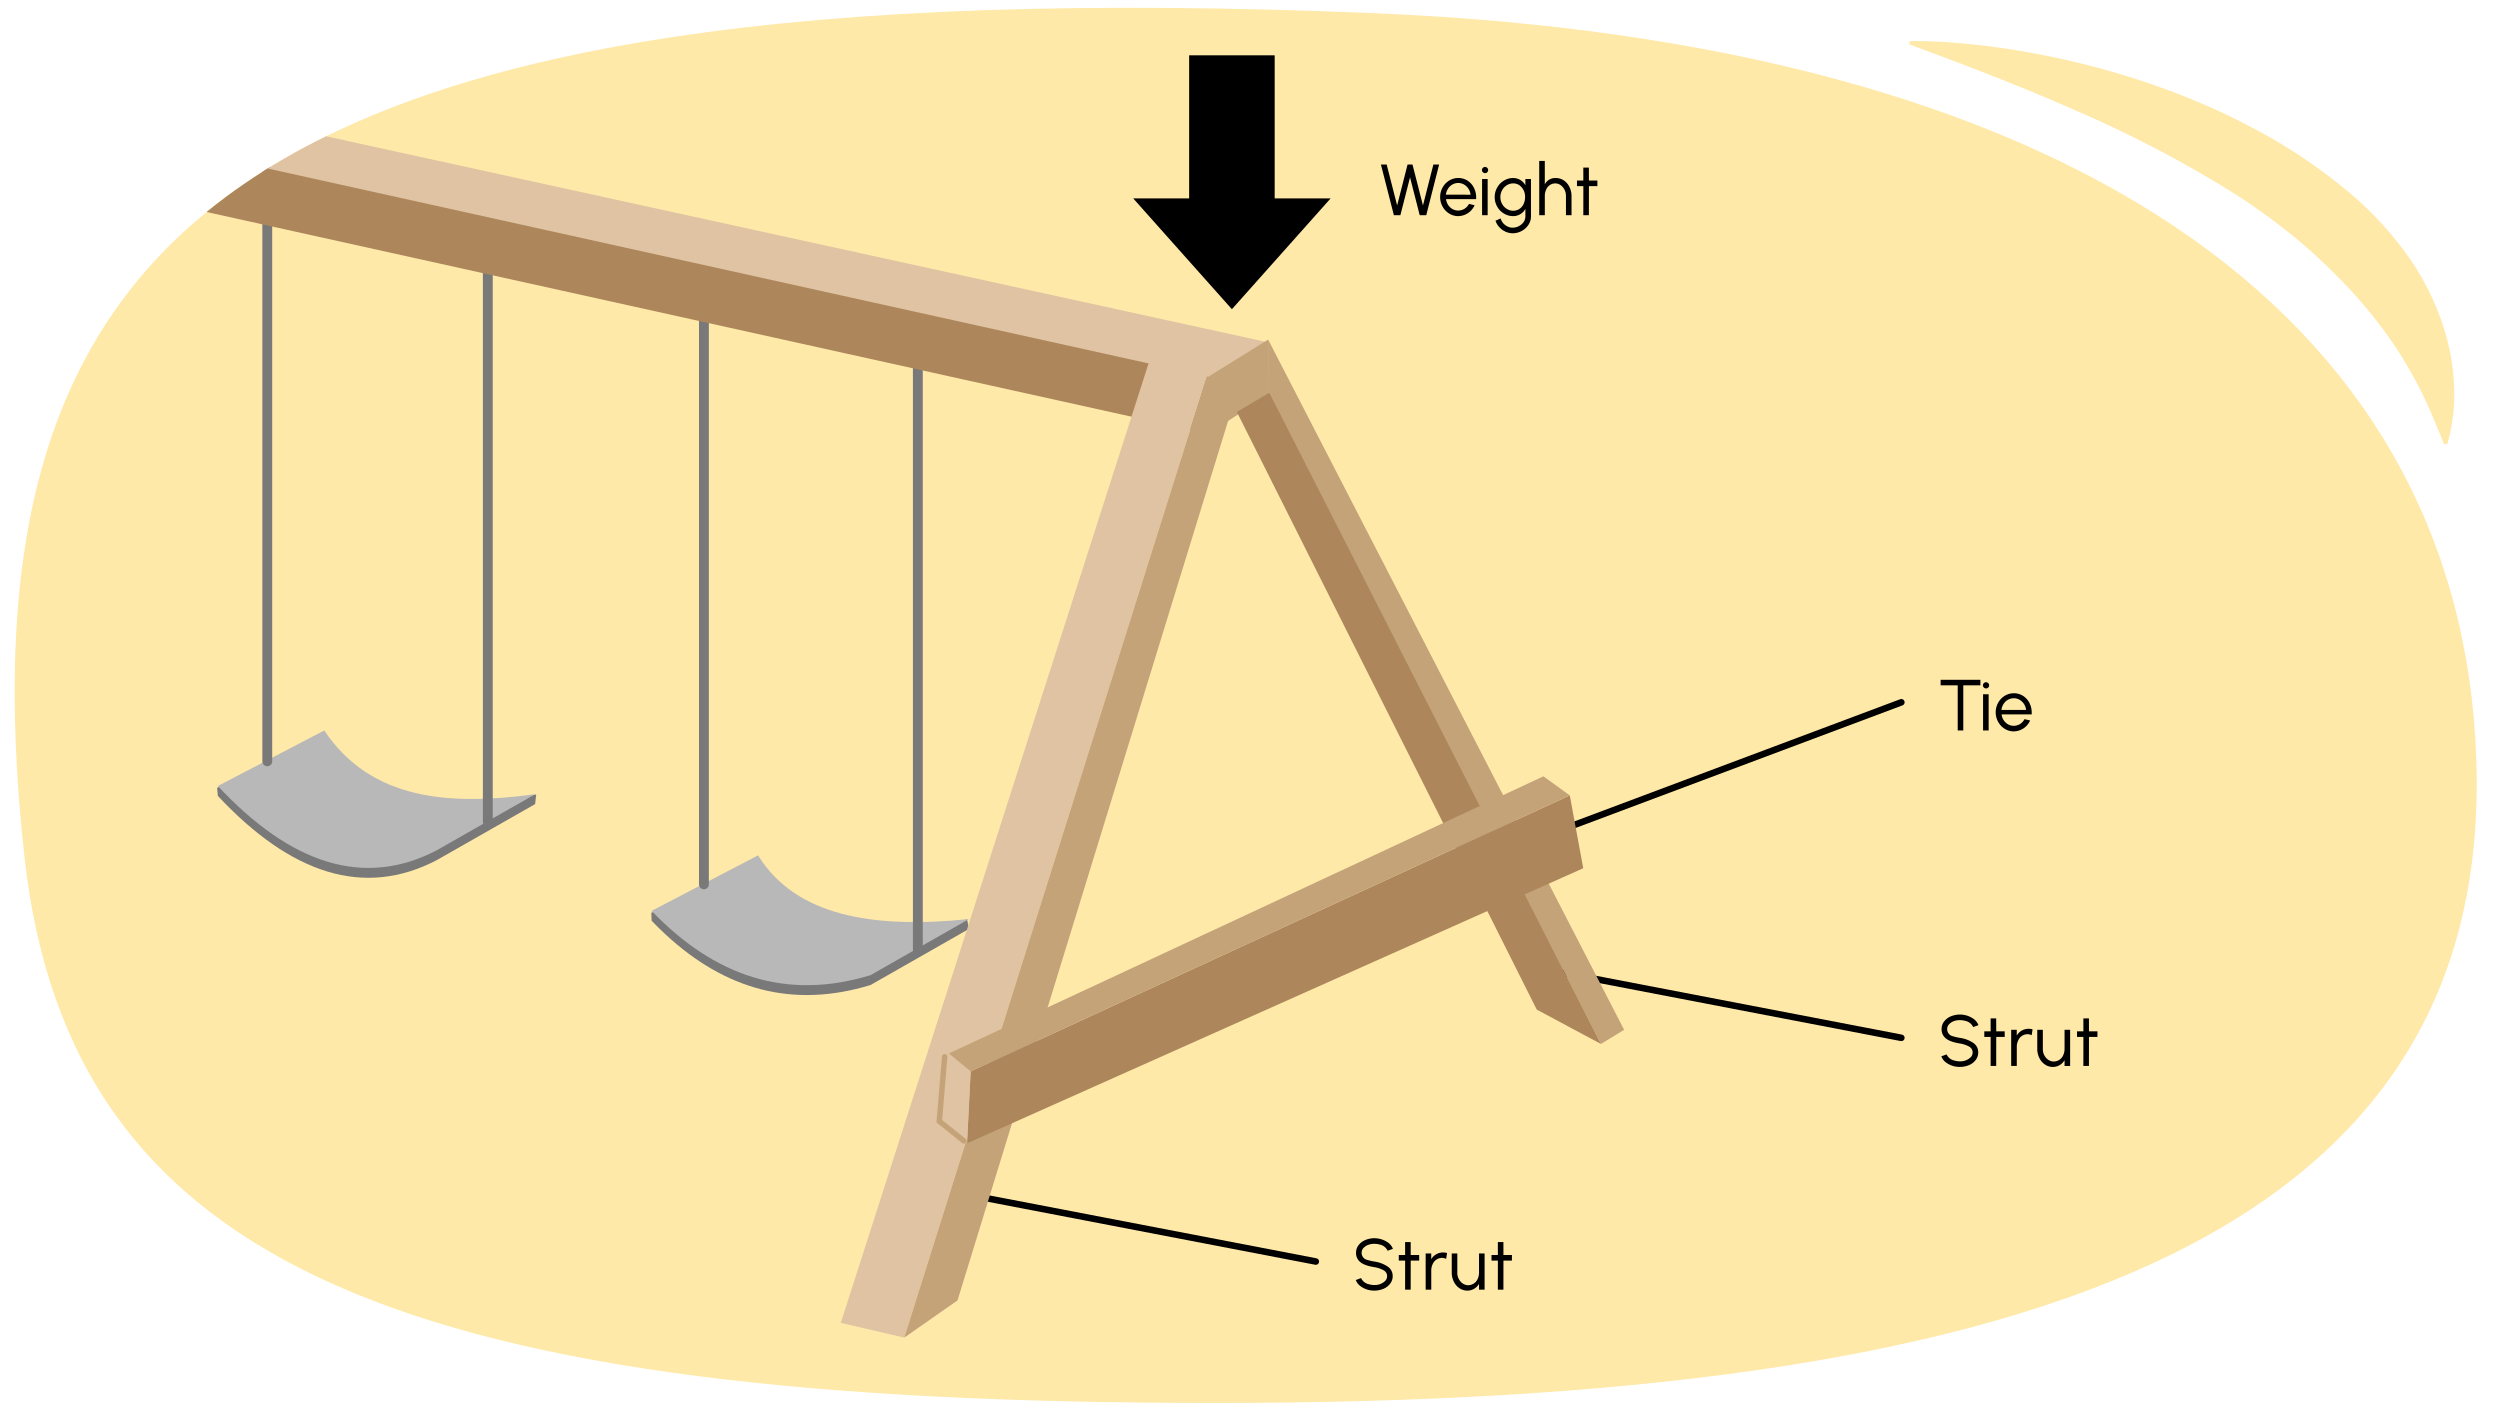
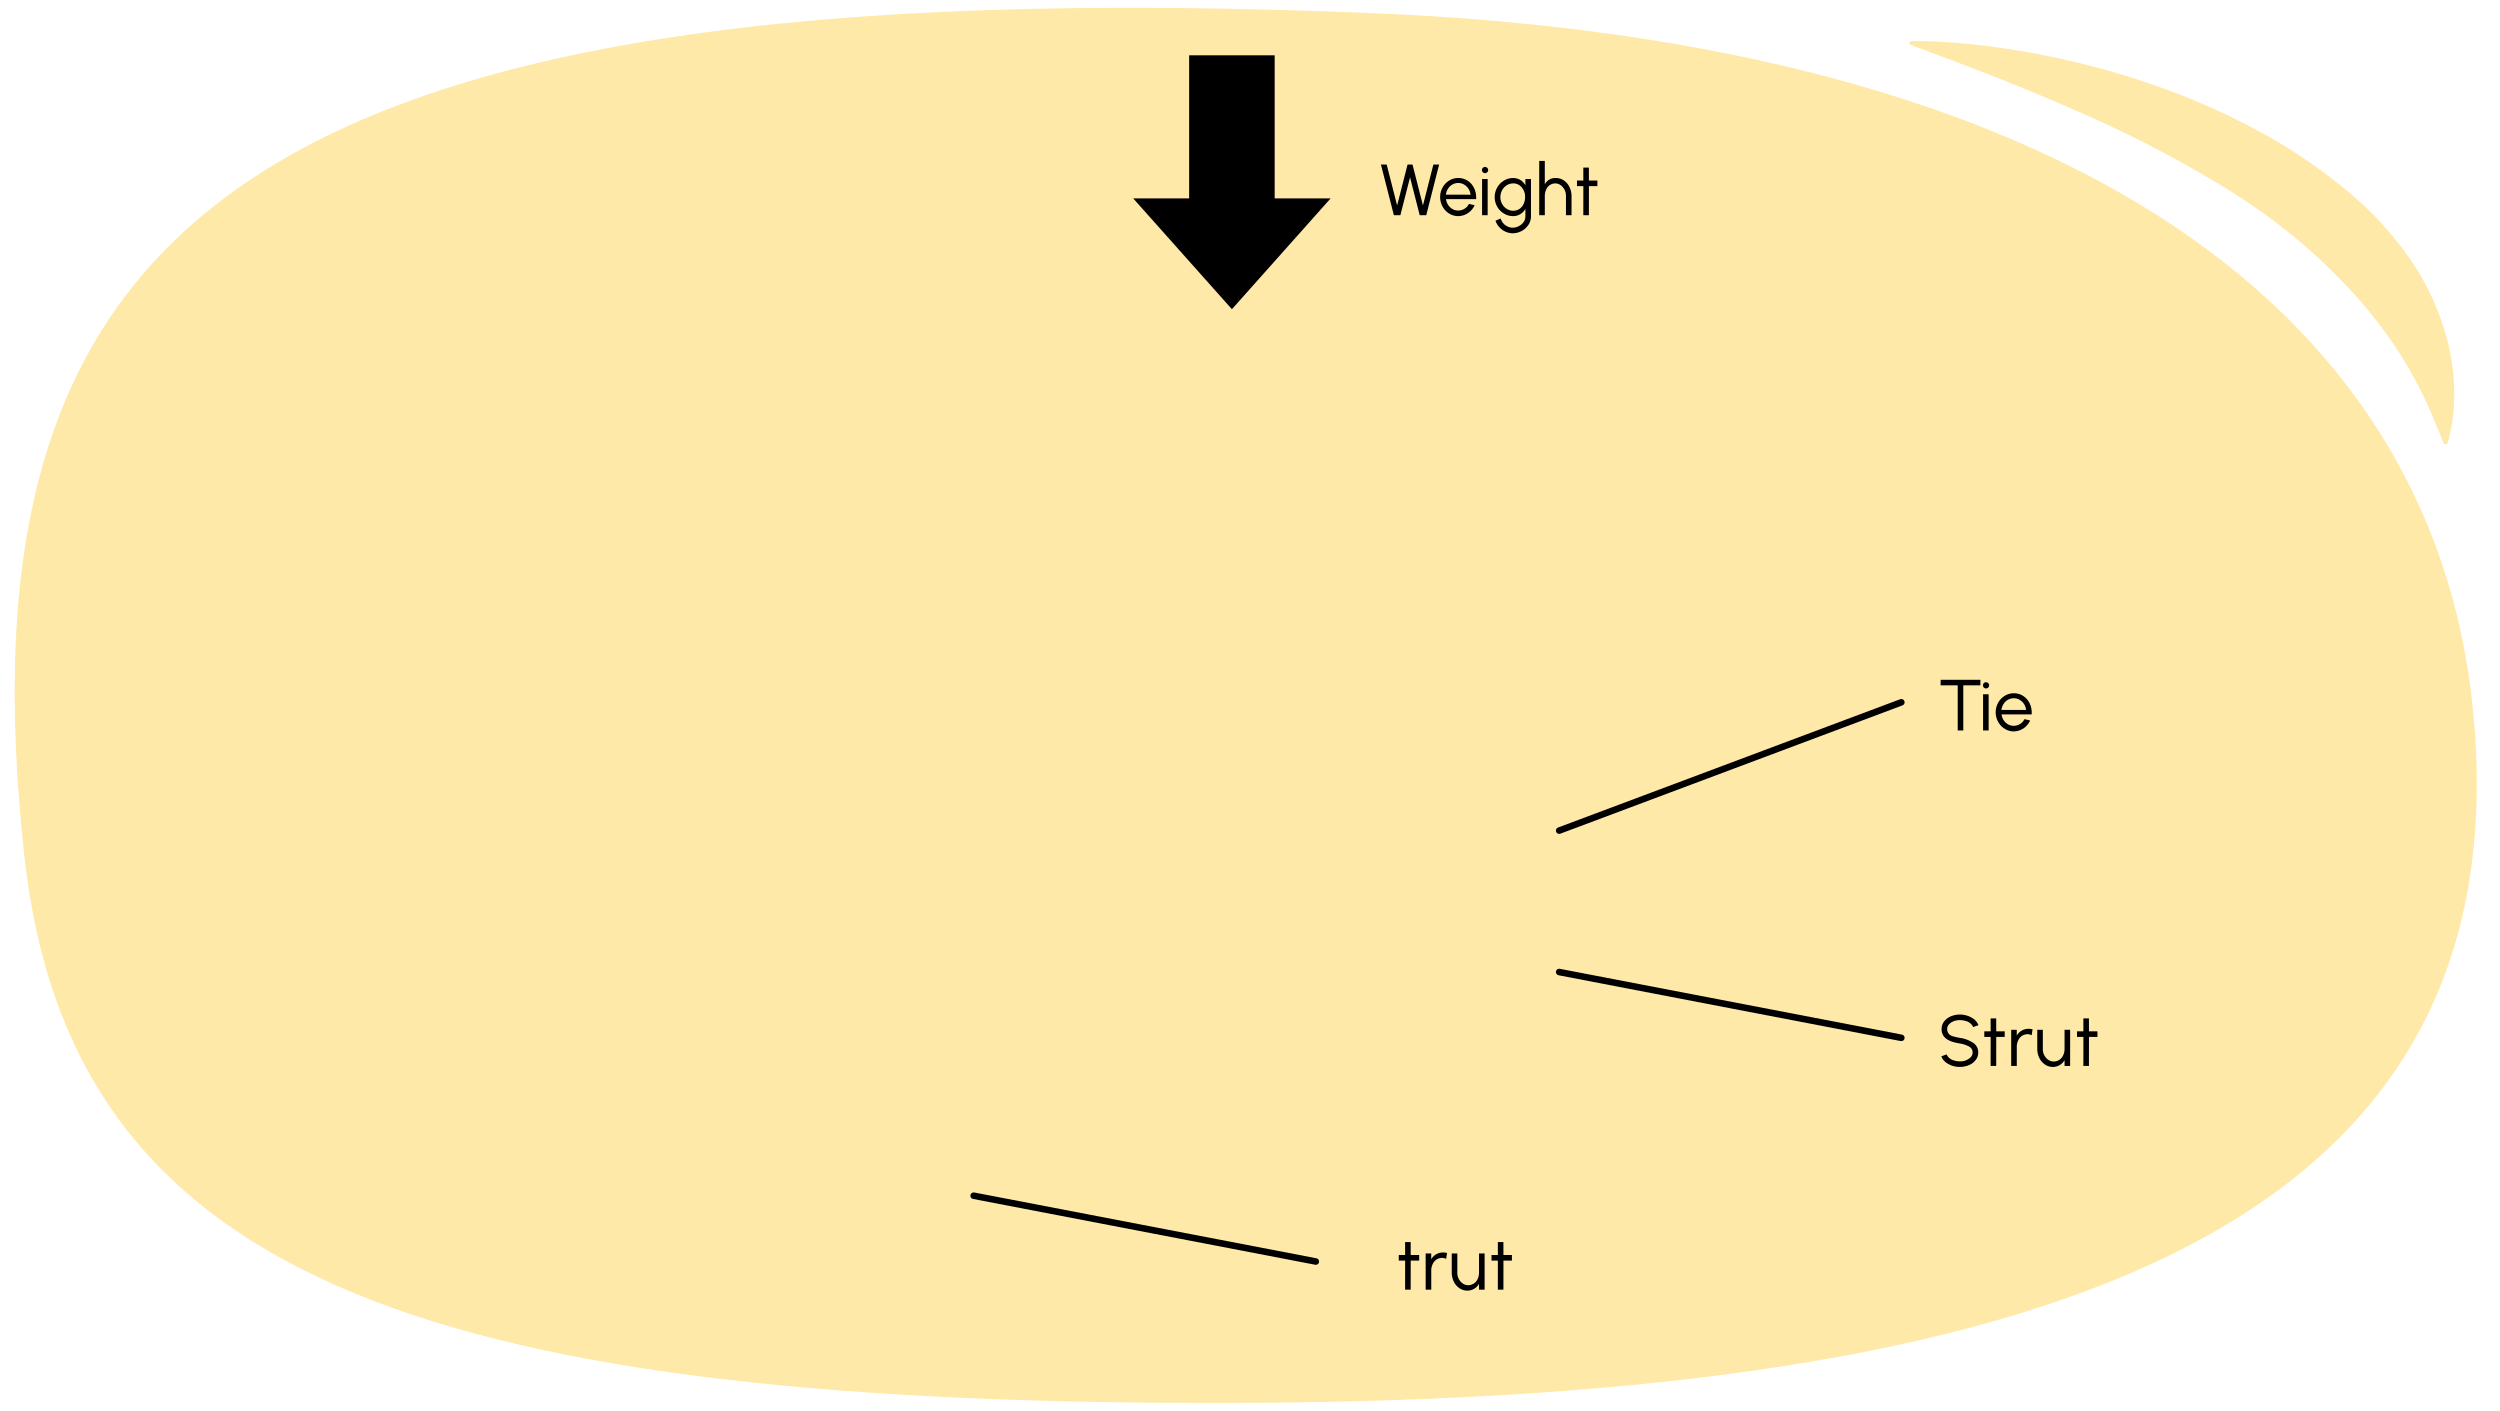
<svg xmlns="http://www.w3.org/2000/svg" width="760" height="429" viewBox="0 0 760 429">
  <defs>
    <style>.cls-1,.cls-11,.cls-3,.cls-7{fill:none;}.cls-2{fill:#ffe9a8;}.cls-3{stroke:#000;stroke-width:2px;}.cls-11,.cls-3,.cls-7{stroke-linecap:round;stroke-miterlimit:10;}.cls-4{clip-path:url(#clip-path);}.cls-5{fill:#797979;}.cls-6{fill:#b8b8b8;}.cls-7{stroke:#797979;stroke-width:3px;}.cls-8{fill:#e0c3a2;}.cls-9{fill:#ad875b;}.cls-10{fill:#c4a379;}.cls-11{stroke:#c4a379;stroke-width:1.66px;}</style>
    <clipPath id="clip-path">
-       <path class="cls-1" d="M7.378,259.989C21.191,386.865,126.03,426.5,369.253,426.5s389.9-47.658,383.549-195.737C744.425,35.276,624.244,12.737,418.473,4.045,68.83-10.725-13.094,71.942,7.378,259.989Z" />
-     </clipPath>
+       </clipPath>
  </defs>
  <g id="Guides_Delete_Me_" data-name="Guides (Delete Me)">
    <path class="cls-2" d="M7.378,259.989C21.191,386.865,126.03,426.5,369.253,426.5S757.947,378.889,752.8,230.763C748,92.5,624.244,12.737,418.473,4.045,68.83-10.725-13.094,71.942,7.378,259.989Z" />
    <polygon points="361.5 70.679 361.5 59.864 361.5 59.371 361.5 58.527 361.5 16.816 387.5 16.816 387.5 58.527 387.5 59.371 387.5 59.864 387.5 70.679 361.5 70.679" />
    <polygon points="374.5 94 344.5 60.323 404.5 60.323 374.5 94" />
    <line class="cls-3" x1="296" y1="363.5" x2="400" y2="383.5" />
-     <path d="M413.379,390.833a3.974,3.974,0,0,1-1.211-1.706l1.6-.594a3.293,3.293,0,0,0,2.288,1.849,5.791,5.791,0,0,0,1.739.264,4.446,4.446,0,0,0,3.344-1.3,2.058,2.058,0,0,0,.539-1.409,1.993,1.993,0,0,0-1.078-1.782,8.819,8.819,0,0,0-2.805-.935c-2.322-.385-3.928-.968-4.853-2.146a3.477,3.477,0,0,1-.7-2.255,3.672,3.672,0,0,1,.771-2.3,4.92,4.92,0,0,1,2.035-1.55,7.2,7.2,0,0,1,7.151.946,4.166,4.166,0,0,1,1.243,1.738l-1.606.572a3.338,3.338,0,0,0-2.288-1.848,6.169,6.169,0,0,0-1.749-.253h-.067a4.947,4.947,0,0,0-1.848.341,3.554,3.554,0,0,0-1.408.957,2.046,2.046,0,0,0-.539,1.4,2.189,2.189,0,0,0,1.749,2.2,16.15,16.15,0,0,0,2.113.485,9.7,9.7,0,0,1,4.026,1.507,3.406,3.406,0,0,1,1.551,2.926,3.7,3.7,0,0,1-.759,2.289,4.944,4.944,0,0,1-2.035,1.562,7.076,7.076,0,0,1-2.783.55A6.864,6.864,0,0,1,413.379,390.833Z" />
    <path d="M428.856,383.22l-.011,8.834h-1.694l.011-8.834h-1.936v-1.7h1.936l-.011-3.927h1.694l.011,3.927h2.574v1.7Z" />
    <path d="M439.625,382.713a2.73,2.73,0,0,0-1.265-.318,3.116,3.116,0,0,0-2.827,1.9,4.33,4.33,0,0,0-.429,1.925v5.831H433.4V381.063h1.695v1.749a4.092,4.092,0,0,1,3.5-2.057,4.344,4.344,0,0,1,1.309.165Z" />
    <path d="M443.024,381.052v5.82a3.924,3.924,0,0,0,1.65,3.312,3.018,3.018,0,0,0,1.694.516,3.143,3.143,0,0,0,2.839-1.9,4.5,4.5,0,0,0,.418-1.925v-5.82h1.694v11h-1.694v-1.772a4.086,4.086,0,0,1-3.488,2.069,4.286,4.286,0,0,1-2.475-.738,5.042,5.042,0,0,1-1.694-1.979,6.236,6.236,0,0,1-.638-2.718v-5.864Z" />
    <path d="M457.048,383.22l-.011,8.834h-1.694l.011-8.834h-1.936v-1.7h1.936l-.011-3.927h1.694l.011,3.927h2.575v1.7Z" />
    <line class="cls-3" x1="474" y1="295.5" x2="578" y2="315.5" />
    <path d="M591.379,322.833a3.974,3.974,0,0,1-1.211-1.706l1.6-.594a3.293,3.293,0,0,0,2.288,1.849,5.791,5.791,0,0,0,1.739.264,4.446,4.446,0,0,0,3.344-1.3,2.058,2.058,0,0,0,.539-1.409,1.993,1.993,0,0,0-1.078-1.782,8.819,8.819,0,0,0-2.8-.935c-2.322-.385-3.928-.968-4.853-2.146a3.477,3.477,0,0,1-.7-2.255,3.672,3.672,0,0,1,.771-2.3,4.92,4.92,0,0,1,2.035-1.55,7.2,7.2,0,0,1,7.151.946,4.166,4.166,0,0,1,1.243,1.738l-1.606.572a3.338,3.338,0,0,0-2.288-1.848,6.169,6.169,0,0,0-1.749-.253h-.067a4.947,4.947,0,0,0-1.848.341,3.554,3.554,0,0,0-1.408.957,2.046,2.046,0,0,0-.539,1.4,2.189,2.189,0,0,0,1.749,2.2,16.15,16.15,0,0,0,2.113.485,9.7,9.7,0,0,1,4.026,1.507,3.406,3.406,0,0,1,1.551,2.926,3.7,3.7,0,0,1-.759,2.289,4.944,4.944,0,0,1-2.035,1.562,7.076,7.076,0,0,1-2.783.55A6.864,6.864,0,0,1,591.379,322.833Z" />
    <path d="M606.856,315.22l-.011,8.834h-1.694l.011-8.834h-1.936v-1.7h1.936l-.011-3.927h1.694l.011,3.927h2.574v1.7Z" />
    <path d="M617.625,314.713a2.73,2.73,0,0,0-1.265-.318,3.116,3.116,0,0,0-2.827,1.9,4.33,4.33,0,0,0-.429,1.925v5.831H611.4V313.063h1.695v1.749a4.092,4.092,0,0,1,3.5-2.057,4.344,4.344,0,0,1,1.309.165Z" />
    <path d="M621.024,313.052v5.82a3.924,3.924,0,0,0,1.65,3.312,3.018,3.018,0,0,0,1.694.516,3.143,3.143,0,0,0,2.839-1.9,4.5,4.5,0,0,0,.418-1.925v-5.82h1.694v11h-1.694v-1.772a4.086,4.086,0,0,1-3.488,2.069,4.286,4.286,0,0,1-2.475-.738,5.042,5.042,0,0,1-1.694-1.979,6.236,6.236,0,0,1-.638-2.718v-5.864Z" />
    <path d="M635.048,315.22l-.011,8.834h-1.694l.011-8.834h-1.936v-1.7h1.936l-.011-3.927h1.694l.011,3.927h2.575v1.7Z" />
    <line class="cls-3" x1="474" y1="252.5" x2="578" y2="213.5" />
    <path d="M602.039,208.346h-5.2v13.708h-1.694V208.346h-5.193v-1.695h12.091Z" />
    <path d="M603.094,209a.885.885,0,0,1-.286-.649.931.931,0,0,1,.286-.671.9.9,0,0,1,.659-.286.958.958,0,0,1,.947.957.874.874,0,0,1-.275.649.934.934,0,0,1-.672.286A.907.907,0,0,1,603.094,209Zm1.452,2.057v11h-1.694v-11Z" />
    <path d="M609.441,221.559a5.607,5.607,0,0,1-2-2.113,5.815,5.815,0,0,1-.748-2.893,5.9,5.9,0,0,1,.748-2.915,5.607,5.607,0,0,1,2-2.113,5.31,5.31,0,0,1,5.544,0,5.545,5.545,0,0,1,1.959,2.157,6.494,6.494,0,0,1,.7,3.036c0,.209,0,.363-.011.462h-9.154a4.021,4.021,0,0,0,1.959,3.014,3.572,3.572,0,0,0,1.749.452,3.678,3.678,0,0,0,3.257-2.025l1.716.4a5.528,5.528,0,0,1-4.973,3.322A5.124,5.124,0,0,1,609.441,221.559Zm6.491-5.732a4.041,4.041,0,0,0-1.958-3.081,3.512,3.512,0,0,0-1.783-.483,3.685,3.685,0,0,0-3.113,1.759,4.152,4.152,0,0,0-.639,1.805Z" />
    <path d="M419.8,50.014h1.749l3.18,12.444,3.168-12.444H429.4l3.18,12.444,3.168-12.444h1.75l-3.917,15.4h-1.991l-2.938-11.5-2.937,11.5h-1.981Z" />
    <path d="M440.553,64.921a5.589,5.589,0,0,1-2-2.112,5.818,5.818,0,0,1-.748-2.893A5.9,5.9,0,0,1,438.55,57a5.6,5.6,0,0,1,2-2.112,5.31,5.31,0,0,1,5.544,0,5.549,5.549,0,0,1,1.959,2.156,6.5,6.5,0,0,1,.7,3.037c0,.209,0,.363-.011.461H439.6a4.018,4.018,0,0,0,1.959,3.015,3.571,3.571,0,0,0,1.749.451,3.678,3.678,0,0,0,3.257-2.024l1.716.4A5.529,5.529,0,0,1,443.3,65.7,5.116,5.116,0,0,1,440.553,64.921Zm6.49-5.731a4.036,4.036,0,0,0-1.958-3.081,3.507,3.507,0,0,0-1.782-.484,3.686,3.686,0,0,0-3.114,1.76,4.134,4.134,0,0,0-.638,1.8Z" />
    <path d="M450.793,52.358a.889.889,0,0,1-.286-.65.931.931,0,0,1,.286-.67.906.906,0,0,1,.66-.287.931.931,0,0,1,.672.287.919.919,0,0,1,.274.67.876.876,0,0,1-.274.65.938.938,0,0,1-.672.286A.913.913,0,0,1,450.793,52.358Zm1.453,2.057v11h-1.695v-11Z" />
    <path d="M465.414,65.791a4.575,4.575,0,0,1-.782,2.574,5.647,5.647,0,0,1-2.068,1.87,5.83,5.83,0,0,1-2.728.682,5.581,5.581,0,0,1-4.06-1.881,5.219,5.219,0,0,1-1.144-1.936l1.562-.7a3.862,3.862,0,0,0,2.091,2.442,3.425,3.425,0,0,0,1.551.374,4.154,4.154,0,0,0,3.333-1.706,2.97,2.97,0,0,0,.55-1.715V63.48A4.176,4.176,0,0,1,460,65.7a5.338,5.338,0,0,1-2.806-.782,5.535,5.535,0,0,1-2.046-2.112,5.714,5.714,0,0,1-.759-2.893,5.788,5.788,0,0,1,.759-2.9A5.563,5.563,0,0,1,457.2,54.9,5.347,5.347,0,0,1,460,54.118a4.185,4.185,0,0,1,3.718,2.212V54.415h1.695Zm-2.234-3.807a4.764,4.764,0,0,0,.441-2.068,4.285,4.285,0,0,0-1.717-3.6,3.266,3.266,0,0,0-1.881-.561,3.6,3.6,0,0,0-1.959.561,3.967,3.967,0,0,0-1.418,1.508,4.233,4.233,0,0,0-.529,2.09A4.164,4.164,0,0,0,456.646,62a3.928,3.928,0,0,0,1.43,1.507,3.584,3.584,0,0,0,1.947.561A3.42,3.42,0,0,0,463.18,61.984Z" />
    <path d="M476.05,65.417V59.585a4,4,0,0,0-1.628-3.311,2.842,2.842,0,0,0-1.639-.517,2.986,2.986,0,0,0-2.751,1.892,4.493,4.493,0,0,0-.407,1.936v5.832h-1.7v-16.5h1.694v7.128a3.526,3.526,0,0,1,3.311-1.925,4.361,4.361,0,0,1,2.476.726,5.067,5.067,0,0,1,1.7,1.981,6.245,6.245,0,0,1,.638,2.717v5.875Z" />
    <path d="M483.034,56.583l-.011,8.834h-1.694l.011-8.834H479.4v-1.7h1.936l-.011-3.928h1.694l.011,3.928h2.574v1.7Z" />
    <g class="cls-4">
      <path class="cls-5" d="M98.575,225.065,66,239.5l.217,2.442c22.174,23.722,44.356,31.1,66.547,19.547l29.916-17.042L163,241.5C139,247.5,111.12,243.766,98.575,225.065Z" />
      <path class="cls-5" d="M230.448,263.023,198,277.5l.09,2.4q2.117,2.208,4.281,4.211c18.036,16.687,38.606,22.59,62.266,15.336L294.553,282.4,294,279.5S243,291.5,230.448,263.023Z" />
      <path class="cls-6" d="M98.575,222.065,66.217,238.942c22.174,23.722,44.356,31.1,66.547,19.547l29.916-17.042C136.456,244.984,112.79,243.255,98.575,222.065Z" />
-       <path class="cls-6" d="M230.448,260.023,198.09,276.9c19.046,19.869,40.994,27.382,66.547,19.547L294.553,279.4C265.321,282.4,241.849,278.468,230.448,260.023Z" />
+       <path class="cls-6" d="M230.448,260.023,198.09,276.9c19.046,19.869,40.994,27.382,66.547,19.547L294.553,279.4C265.321,282.4,241.849,278.468,230.448,260.023" />
      <line class="cls-7" x1="148.293" y1="249.834" x2="148.293" y2="70.581" />
      <line class="cls-7" x1="213.993" y1="268.835" x2="213.993" y2="89.582" />
      <line class="cls-7" x1="279.023" y1="288.831" x2="279.023" y2="109.579" />
      <line class="cls-7" x1="81.252" y1="231.436" x2="81.252" y2="52.184" />
      <polygon class="cls-8" points="62.865 33.5 384.866 103.939 366.1 115.582 45.409 44.628 62.865 33.5" />
      <polygon class="cls-9" points="43.921 42.939 42.174 59.888 366.805 131.727 366.805 114.384 43.921 42.939" />
      <polygon class="cls-10" points="366.737 132.231 385.61 120.031 385.503 103.244 366.737 114.888 366.737 132.231" />
      <polygon class="cls-8" points="351.128 104.363 366.992 114.254 274.887 406.641 255.601 402.15 351.128 104.363" />
      <polygon class="cls-10" points="274.887 406.641 291.083 395.328 373.645 126.988 366.992 114.254 274.887 406.641" />
      <polygon class="cls-10" points="385.496 119.735 486.692 317.367 493.739 313.061 385.496 103.188 385.496 119.735" />
      <polygon class="cls-9" points="486.692 317.367 467.181 306.93 375.998 125.226 385.864 119.398 486.692 317.367" />
      <path class="cls-9" d="M293.993,347.57l187.313-83.623L477.217,241.8,295.081,325.714S293.927,348.377,293.993,347.57Z" />
      <polygon class="cls-10" points="477.217 241.803 469.2 235.999 286.354 321.229 295.081 325.714 477.217 241.803" />
      <polygon class="cls-8" points="295.081 325.714 287.649 319.57 285.895 340.892 293.993 347.57 295.081 325.714" />
      <polyline class="cls-11" points="287.171 321.249 285.557 340.865 293.024 346.841" />
    </g>
    <path class="cls-2" d="M580.578,12.506c4.666-.089,9.3.154,13.929.511,2.315.18,4.621.423,6.932.664q3.458.4,6.909.887a252.669,252.669,0,0,1,27.377,5.506c4.527,1.155,9.006,2.5,13.487,3.9,4.461,1.444,8.889,3.024,13.294,4.709,4.38,1.741,8.741,3.569,13.05,5.561q6.428,3.059,12.723,6.5a163.3,163.3,0,0,1,23.976,16.225,103.841,103.841,0,0,1,20.237,21.548,78.174,78.174,0,0,1,12.07,27.323,66.414,66.414,0,0,1,1.533,14.735,54.569,54.569,0,0,1-2.1,14.405l-1,.042c-1.826-4.462-3.515-8.69-5.377-12.731a128.946,128.946,0,0,0-6.08-11.512,113.642,113.642,0,0,0-6.955-10.48c-2.474-3.338-5.066-6.554-7.81-9.655a178.225,178.225,0,0,0-17.956-17.485A193.952,193.952,0,0,0,678,58.06,364.15,364.15,0,0,0,631.046,33.6c-16.4-7.253-33.317-13.736-50.624-20.109Z" />
  </g>
</svg>